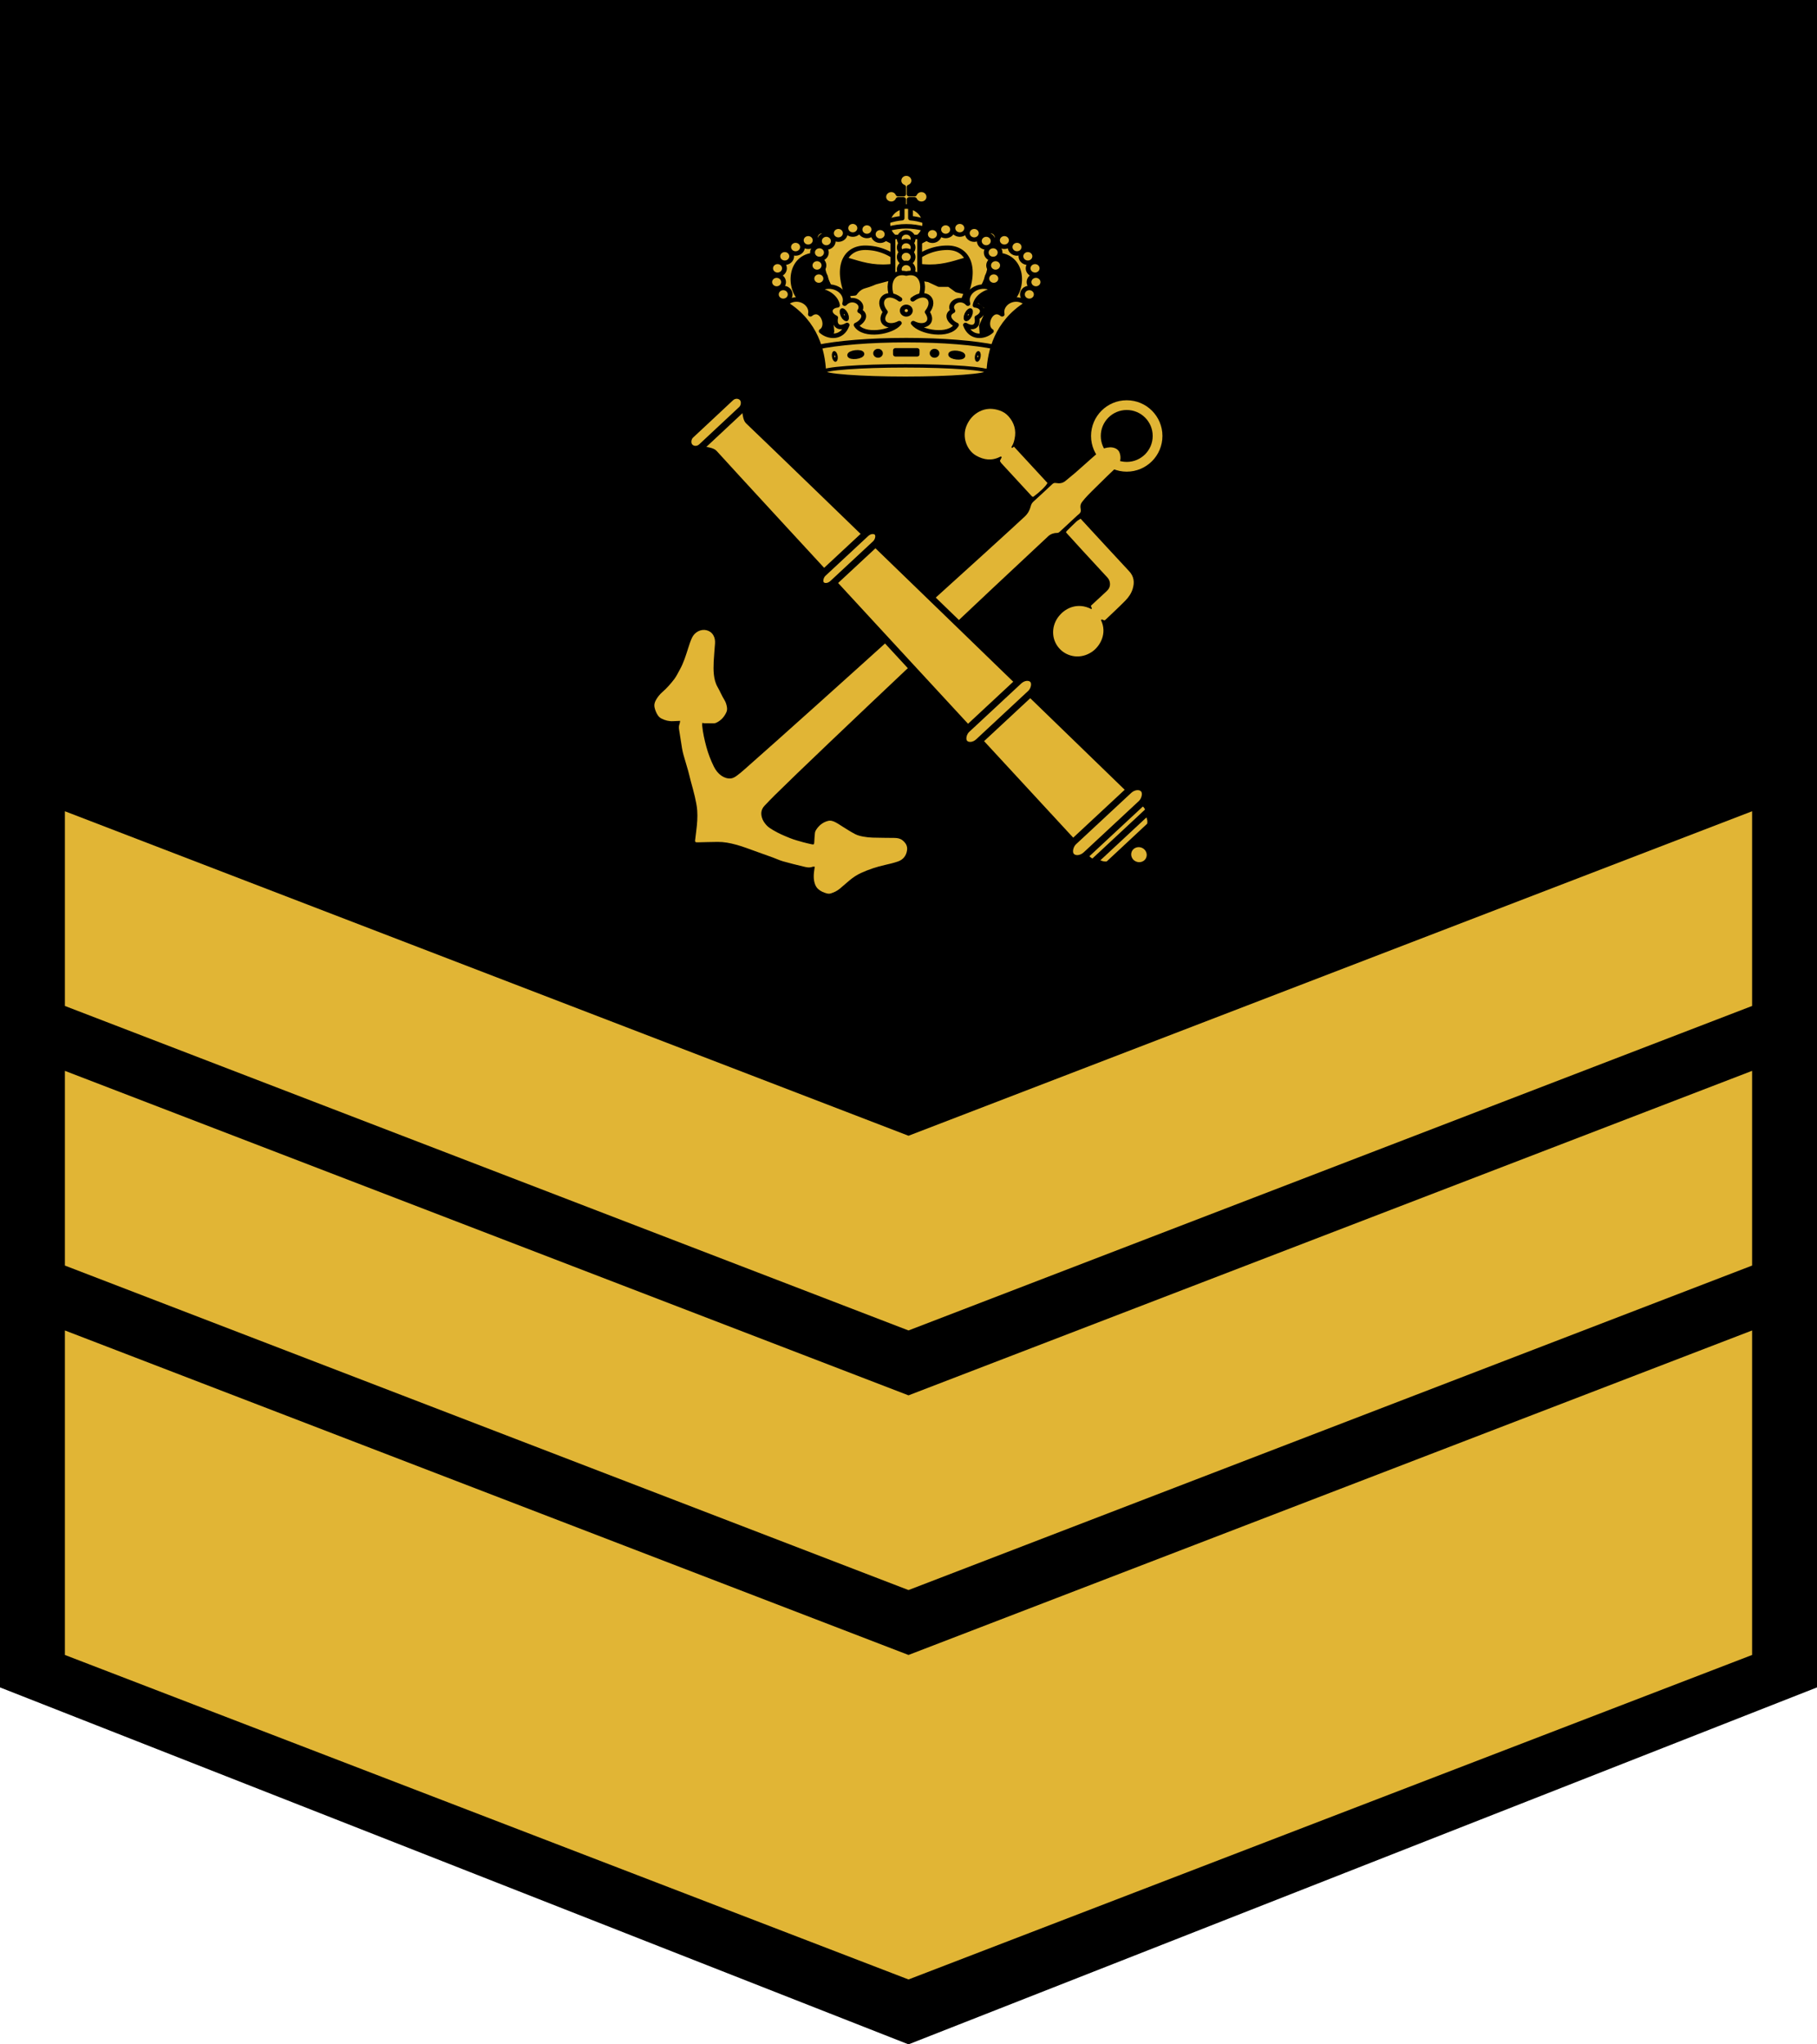
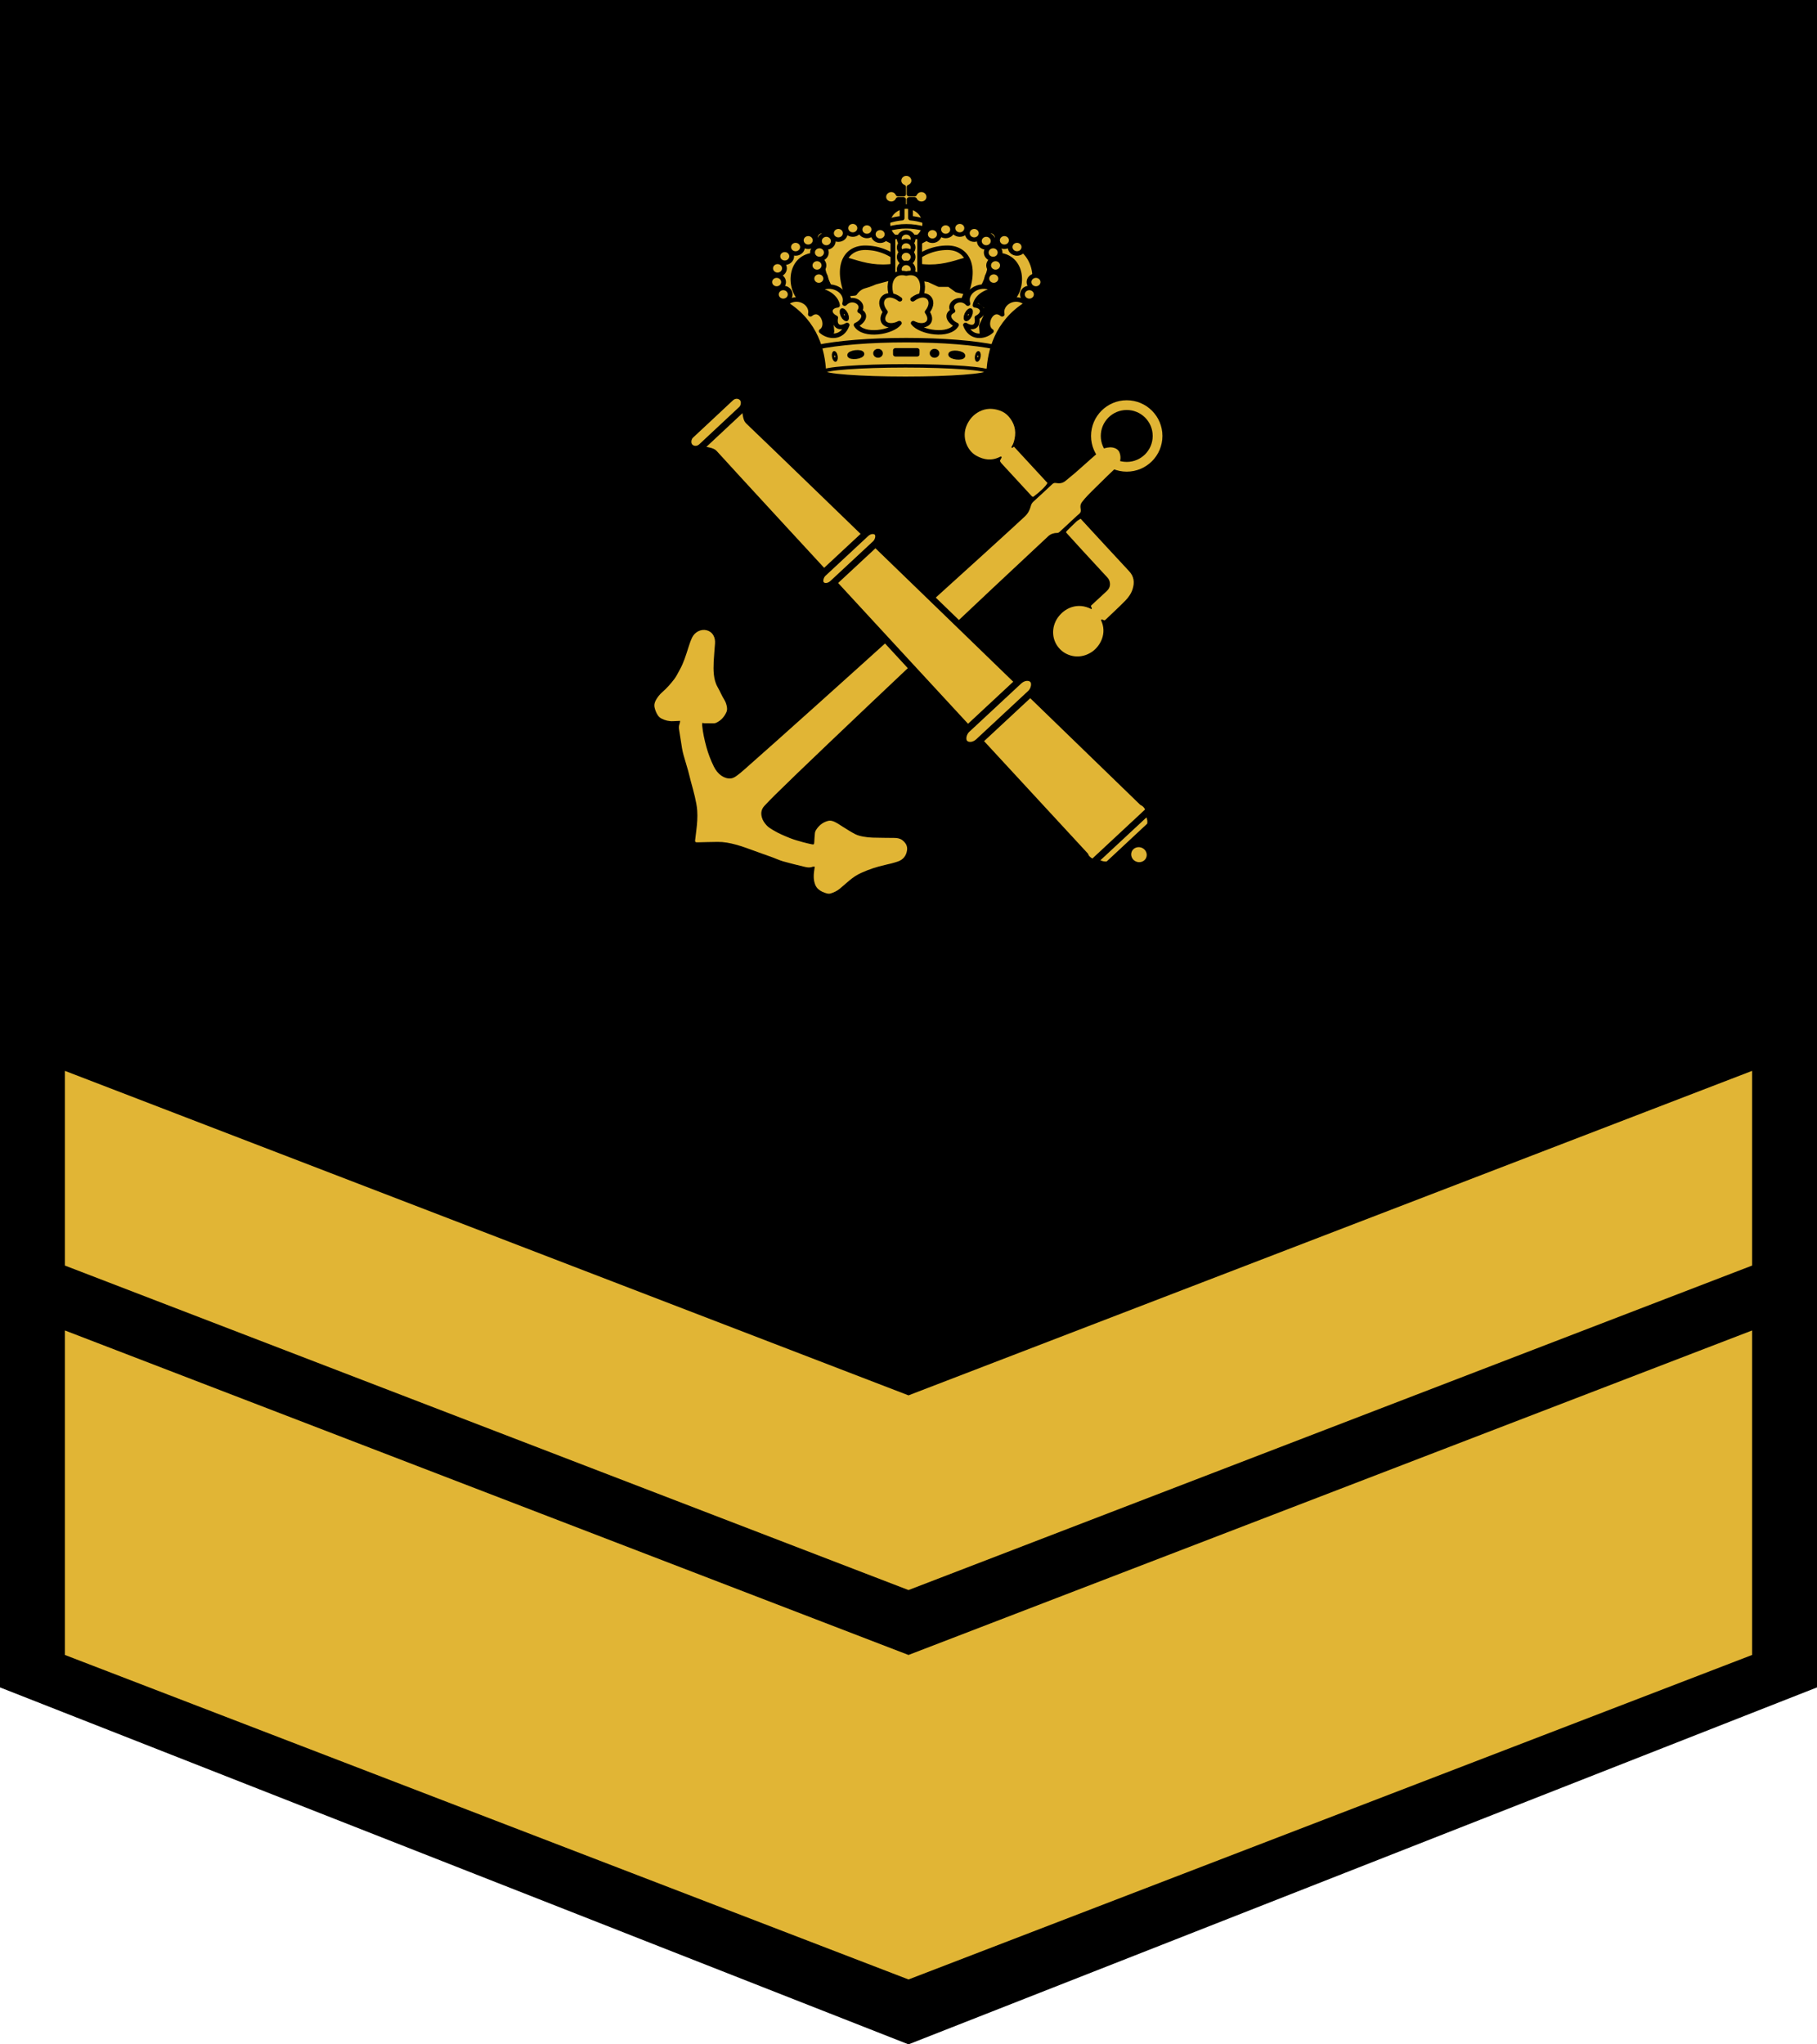
<svg xmlns="http://www.w3.org/2000/svg" xmlns:ns1="http://sodipodi.sourceforge.net/DTD/sodipodi-0.dtd" xmlns:ns2="http://www.inkscape.org/namespaces/inkscape" width="280" height="315" version="1.1" id="svg932" ns1:docname="Denmark-Navy-OR-3 sleeve.svg" ns2:version="1.3 (0e150ed6c4, 2023-07-21)" xml:space="preserve">
  <ns1:namedview pagecolor="#ffffff" bordercolor="#666666" borderopacity="1" objecttolerance="10" gridtolerance="10" guidetolerance="10" ns2:pageopacity="0" ns2:pageshadow="2" ns2:window-width="1920" ns2:window-height="1009" id="namedview934" showgrid="false" ns2:zoom="1" ns2:cx="-9.4999997" ns2:cy="169.5" ns2:window-x="-8" ns2:window-y="-8" ns2:window-maximized="1" ns2:current-layer="svg932" ns2:snap-bbox="true" ns2:snap-bbox-midpoints="true" ns2:measure-start="0,0" ns2:measure-end="0,0" showguides="false" ns2:document-rotation="0" ns2:showpageshadow="2" ns2:pagecheckerboard="0" ns2:deskcolor="#d1d1d1" />
  <style id="style2">.B{stroke-linecap:round}.C{stroke-opacity:1}.D{stroke-linejoin:round}.E{stroke-width:.891}.F{stroke-width:.892}.G{fill-rule:evenodd}.H{stroke-width:1.445}.I{fill:none}.J{fill:#a80}.K{stroke-width:1.295}.L{stroke-width:1.04}.M{stroke-width:.968}.N{stroke-width:2.109}.O{stroke:#a80}.P{stroke-width:1.229}</style>
  <defs id="defs135" />
  <g id="g2978-7" transform="matrix(-0.817,0.774,0.817,0.774,-415.654,86.692)" style="stroke:#4c5f40;stroke-opacity:1" />
  <g transform="matrix(-0.817,0.774,0.817,0.774,-415.654,86.754)" id="g2992-8" style="stroke:#4c5f40;stroke-opacity:1" />
  <g style="stroke:#4c5f40;stroke-opacity:1" transform="matrix(0.817,0.774,-0.817,0.774,174.789,86.692)" id="g2959-3" />
  <g style="stroke:#4c5f40;stroke-opacity:1" id="g2973-7" transform="matrix(0.817,0.774,-0.817,0.774,174.789,86.754)" />
  <g style="stroke:#4c5f40;stroke-opacity:1" transform="matrix(-0.817,0.774,0.817,0.774,-415.654,86.692)" id="g3048-2" />
  <g style="stroke:#4c5f40;stroke-opacity:1" id="g3056-4" transform="matrix(-0.817,0.774,0.817,0.774,-415.654,86.754)" />
  <g id="g4698-3" transform="matrix(1.155,0,0,1.095,-63.614,52.536)" style="stroke:#4c5f40;stroke-opacity:1" />
  <g style="fill:none;stroke:#4c5f40;stroke-opacity:1" transform="matrix(-1.155,0,0,1.095,-444.548,52.536)" id="g4726-6" />
  <g style="stroke:#4c5f40;stroke-opacity:1" transform="matrix(0,1.095,-1.155,0,-21.396,453.68)" id="g4772-1" />
  <g id="g2978" transform="matrix(-0.707,0.707,0.707,0.707,-327.186,163.733)" style="stroke:#4c5f40;stroke-opacity:1" />
  <g transform="matrix(-0.707,0.707,0.707,0.707,-327.186,163.79)" id="g2992" style="stroke:#4c5f40;stroke-opacity:1" />
  <g style="stroke:#4c5f40;stroke-opacity:1" transform="rotate(45,-105.707,303.822)" id="g2959" />
  <g style="stroke:#4c5f40;stroke-opacity:1" id="g2973" transform="rotate(45,-105.775,303.85)" />
  <g style="stroke:#4c5f40;stroke-opacity:1" transform="matrix(-0.707,0.707,0.707,0.707,-327.186,163.733)" id="g3048" />
  <g style="stroke:#4c5f40;stroke-opacity:1" id="g3056" transform="matrix(-0.707,0.707,0.707,0.707,-327.186,163.79)" />
  <g id="g4698" transform="translate(-22.477,132.548)" style="stroke:#4c5f40;stroke-opacity:1" />
  <g style="fill:none;stroke:#4c5f40;stroke-opacity:1" transform="matrix(-1,0,0,1,-352.196,132.548)" id="g4726" />
  <g style="stroke:#4c5f40;stroke-opacity:1" transform="rotate(90,-242.372,256.437)" id="g4772" />
  <g id="g9762-0-3-4-7-2-0" transform="translate(-93.73,-56.461)" style="stroke:#aa8800;stroke-opacity:1" />
  <g transform="translate(-120.943,28.087)" id="g6527-8-2" style="stroke:#aa8800;stroke-width:1;stroke-miterlimit:4;stroke-dasharray:none;stroke-opacity:1" />
  <style id="style2-5">.B{stroke-linecap:round}.C{stroke-opacity:1}.D{stroke-linejoin:round}.E{stroke-width:.891}.F{stroke-width:.892}.G{fill-rule:evenodd}.H{stroke-width:1.445}.I{fill:none}.J{fill:#a80}.K{stroke-width:1.295}.L{stroke-width:1.04}.M{stroke-width:.968}.N{stroke-width:2.109}.O{stroke:#a80}.P{stroke-width:1.229}</style>
  <style id="style2-1">.B{stroke-linecap:round}.C{stroke-opacity:1}.D{stroke-linejoin:round}.E{stroke-width:.891}.F{stroke-width:.892}.G{fill-rule:evenodd}.H{stroke-width:1.445}.I{fill:none}.J{fill:#a80}.K{stroke-width:1.295}.L{stroke-width:1.04}.M{stroke-width:.968}.N{stroke-width:2.109}.O{stroke:#a80}.P{stroke-width:1.229}</style>
  <style id="style2-12">.B{stroke-linecap:round}.C{stroke-opacity:1}.D{stroke-linejoin:round}.E{stroke-width:.891}.F{stroke-width:.892}.G{fill-rule:evenodd}.H{stroke-width:1.445}.I{fill:none}.J{fill:#a80}.K{stroke-width:1.295}.L{stroke-width:1.04}.M{stroke-width:.968}.N{stroke-width:2.109}.O{stroke:#a80}.P{stroke-width:1.229}</style>
  <g transform="matrix(0.108,0,0,0.112,273.434,65.871)" id="g10011" style="stroke:none" />
  <style id="style2-3">.B{stroke-linecap:round}.C{stroke-opacity:1}.D{stroke-linejoin:round}.E{stroke-width:.891}.F{stroke-width:.892}.G{fill-rule:evenodd}.H{stroke-width:1.445}.I{fill:none}.J{fill:#a80}.K{stroke-width:1.295}.L{stroke-width:1.04}.M{stroke-width:.968}.N{stroke-width:2.109}.O{stroke:#a80}.P{stroke-width:1.229}</style>
  <g id="g2978-7-1" transform="matrix(-0.817,0.774,0.817,0.774,56.846,85.692)" style="stroke:#4c5f40;stroke-opacity:1" />
  <g transform="matrix(-0.817,0.774,0.817,0.774,56.846,85.754)" id="g2992-8-6" style="stroke:#4c5f40;stroke-opacity:1" />
  <g style="stroke:#4c5f40;stroke-opacity:1" transform="matrix(0.817,0.774,-0.817,0.774,647.289,85.692)" id="g2959-3-0" />
  <g style="stroke:#4c5f40;stroke-opacity:1" id="g2973-7-3" transform="matrix(0.817,0.774,-0.817,0.774,647.289,85.754)" />
  <g style="stroke:#4c5f40;stroke-opacity:1" transform="matrix(-0.817,0.774,0.817,0.774,56.846,85.692)" id="g3048-2-4" />
  <g style="stroke:#4c5f40;stroke-opacity:1" id="g3056-4-4" transform="matrix(-0.817,0.774,0.817,0.774,56.846,85.754)" />
  <g id="g4698-3-5" transform="matrix(1.155,0,0,1.095,408.886,51.536)" style="stroke:#4c5f40;stroke-opacity:1" />
  <g style="fill:none;stroke:#4c5f40;stroke-opacity:1" transform="matrix(-1.155,0,0,1.095,27.952,51.536)" id="g4726-6-0" />
  <g style="stroke:#4c5f40;stroke-opacity:1" transform="matrix(0,1.095,-1.155,0,451.104,452.68)" id="g4772-1-3" />
  <g id="g2978-9" transform="matrix(-0.707,0.707,0.707,0.707,145.314,162.733)" style="stroke:#4c5f40;stroke-opacity:1" />
  <g transform="matrix(-0.707,0.707,0.707,0.707,145.314,162.79)" id="g2992-2" style="stroke:#4c5f40;stroke-opacity:1" />
  <g style="stroke:#4c5f40;stroke-opacity:1" transform="rotate(45,131.75,873.68)" id="g2959-38" />
  <g style="stroke:#4c5f40;stroke-opacity:1" id="g2973-0" transform="rotate(45,131.682,873.708)" />
  <g style="stroke:#4c5f40;stroke-opacity:1" transform="matrix(-0.707,0.707,0.707,0.707,145.314,162.733)" id="g3048-5" />
  <g style="stroke:#4c5f40;stroke-opacity:1" id="g3056-8" transform="matrix(-0.707,0.707,0.707,0.707,145.314,162.79)" />
  <g id="g4698-8" transform="translate(450.023,131.548)" style="stroke:#4c5f40;stroke-opacity:1" />
  <g style="fill:none;stroke:#4c5f40;stroke-opacity:1" transform="matrix(-1,0,0,1,120.304,131.548)" id="g4726-9" />
  <g style="stroke:#4c5f40;stroke-opacity:1" transform="rotate(90,-5.622,492.187)" id="g4772-4" />
  <g id="g9762-0-3-4-7-2-0-8" transform="translate(378.77,-57.461)" style="stroke:#aa8800;stroke-opacity:1" />
  <g transform="translate(351.557,27.087)" id="g6527-8-2-0" style="stroke:#aa8800;stroke-width:1;stroke-miterlimit:4;stroke-dasharray:none;stroke-opacity:1" />
  <path style="fill:#000000;fill-opacity:1;stroke-width:0.5" d="m 0,0 v 260 l 140,55 140,-55 V 0 Z" id="path2" />
  <path style="fill:#e1b535;fill-opacity:1;stroke-width:0.466" d="m 10,205 v 50 l 130,50 130,-50 V 205 l -130,50 z" id="path3" ns1:nodetypes="ccccccc" />
  <path style="fill:#e1b535;fill-opacity:1;stroke-width:0.466" d="m 10,165 v 30 L 140,245 270,195 v -30 L 140,215 Z" id="path3-5" ns1:nodetypes="ccccccc" />
-   <path style="fill:#e1b535;fill-opacity:1;stroke-width:0.466" d="m 10,125 v 30 l 130,50 130,-50 v -30 l -130,50 z" id="path3-5-3" ns1:nodetypes="ccccccc" />
  <style type="text/css" id="style6605">
	.st0{fill:#274481;}
	.st1{fill:#B2BCD2;}
	.st2{fill:#FDFEFE;}
	.st3{fill:#012677;}
	.st4{fill:#FEFEFE;}
	.st5{fill:#FCFCFC;}
	.st6{fill:#FAFBFB;}
	.st7{fill:#FBFBFB;}
	.st8{fill:#FAFAFA;}
	.st9{fill:#F8F9F9;}
	.st10{fill:#06215E;}
	.st11{fill:#E7E7E7;}
	.st12{fill:#F2F3F3;}
</style>
  <g transform="matrix(-0.707,0.707,0.707,0.707,-211.057,-365.953)" id="g2978-27" style="stroke:#4c5f40;stroke-opacity:1" />
  <g transform="matrix(-0.707,0.707,0.707,0.707,-211.057,-365.896)" id="g2992-81" style="stroke:#4c5f40;stroke-opacity:1" />
  <g transform="rotate(45,591.745,179.159)" id="g2959-0" style="stroke:#4c5f40;stroke-opacity:1" />
  <g transform="rotate(45,591.676,179.187)" id="g2973-8" style="stroke:#4c5f40;stroke-opacity:1" />
  <g transform="matrix(-0.707,0.707,0.707,0.707,-211.057,-365.953)" id="g3048-3" style="stroke:#4c5f40;stroke-opacity:1" />
  <g transform="matrix(-0.707,0.707,0.707,0.707,-211.057,-365.896)" id="g3056-37" style="stroke:#4c5f40;stroke-opacity:1" />
  <g transform="translate(93.652,-397.138)" id="g4698-5" style="stroke:#4c5f40;stroke-opacity:1" />
  <g transform="matrix(-1,0,0,1,-236.067,-397.138)" id="g4726-4" style="fill:none;stroke:#4c5f40;stroke-opacity:1" />
  <g transform="rotate(90,80.536,49.659)" id="g4772-7" style="stroke:#4c5f40;stroke-opacity:1" />
  <g transform="matrix(-0.643,0.643,0.643,0.643,-324.08,-330.289)" id="g4382" />
  <g transform="matrix(-0.643,0.643,0.643,0.643,-323.848,-330.521)" id="g4388" style="fill:none;stroke:#4c5f40;stroke-width:1.1;stroke-opacity:1" />
  <g transform="matrix(0.643,-0.643,0.643,0.643,-123.657,-530.556)" id="g4394" style="stroke:#4c5f40;stroke-width:1.1;stroke-opacity:1" />
  <g transform="matrix(0.643,-0.643,0.643,0.643,-111.695,-542.674)" id="g4402" />
  <g transform="matrix(0.643,-0.643,0.643,0.643,-111.927,-542.442)" id="g4414" style="stroke:#4c5f40;stroke-width:1.1;stroke-opacity:1" />
  <g transform="matrix(0.643,0.643,-0.643,0.643,146.968,-330.521)" id="g4434" style="stroke:#4c5f40;stroke-width:1.1;stroke-opacity:1" />
  <g transform="matrix(-0.643,0.643,0.643,0.643,-324.08,-355.195)" id="g3309" />
  <g transform="matrix(-0.643,0.643,0.643,0.643,-323.848,-355.427)" id="g3311" style="fill:none;stroke:#4c5f40;stroke-width:1.1;stroke-opacity:1" />
  <g transform="matrix(0.643,-0.643,0.643,0.643,-123.657,-555.462)" id="g3313" style="stroke:#4c5f40;stroke-width:1.1;stroke-opacity:1" />
  <g transform="matrix(0.643,-0.643,0.643,0.643,-111.695,-567.58)" id="g3315" />
  <g transform="matrix(0.643,-0.643,0.643,0.643,-111.927,-567.348)" id="g3321" style="stroke:#4c5f40;stroke-width:1.1;stroke-opacity:1" />
  <g transform="matrix(0.643,0.643,-0.643,0.643,146.968,-355.427)" id="g3335" style="stroke:#4c5f40;stroke-width:1.1;stroke-opacity:1" />
  <g transform="matrix(-0.643,0.643,0.643,0.643,-324.08,-380.261)" id="g3494" />
  <g transform="matrix(-0.643,0.643,0.643,0.643,-323.848,-380.493)" id="g3496" style="fill:none;stroke:#4c5f40;stroke-width:1.1;stroke-opacity:1" />
  <g transform="matrix(0.643,-0.643,0.643,0.643,-123.657,-580.529)" id="g3498" style="stroke:#4c5f40;stroke-width:1.1;stroke-opacity:1" />
  <g transform="matrix(0.643,-0.643,0.643,0.643,-111.695,-592.646)" id="g3500" />
  <g transform="matrix(0.643,-0.643,0.643,0.643,-111.927,-592.414)" id="g3506" style="stroke:#4c5f40;stroke-width:1.1;stroke-opacity:1" />
  <g transform="matrix(0.643,0.643,-0.643,0.643,146.968,-380.493)" id="g3520" style="stroke:#4c5f40;stroke-width:1.1;stroke-opacity:1" />
  <g transform="matrix(-0.707,0.707,0.707,0.707,3.833,-365.953)" id="g2978-2" style="stroke:#4c5f40;stroke-opacity:1" />
  <g transform="matrix(-0.707,0.707,0.707,0.707,3.833,-365.896)" id="g2992-3" style="stroke:#4c5f40;stroke-opacity:1" />
  <g transform="rotate(45,699.19,438.554)" id="g2959-9" style="stroke:#4c5f40;stroke-opacity:1" />
  <g transform="rotate(45,699.121,438.583)" id="g2973-7-5" style="stroke:#4c5f40;stroke-opacity:1" />
  <g transform="matrix(-0.707,0.707,0.707,0.707,3.833,-365.953)" id="g3048-0" style="stroke:#4c5f40;stroke-opacity:1" />
  <g transform="matrix(-0.707,0.707,0.707,0.707,3.833,-365.896)" id="g3056-3" style="stroke:#4c5f40;stroke-opacity:1" />
  <g transform="translate(308.542,-397.138)" id="g4698-9" style="stroke:#4c5f40;stroke-opacity:1" />
  <g transform="matrix(-1,0,0,1,-21.177,-397.138)" id="g4726-8" style="fill:none;stroke:#4c5f40;stroke-opacity:1" />
  <g transform="rotate(90,187.981,157.104)" id="g4772-6" style="stroke:#4c5f40;stroke-opacity:1" />
  <g transform="matrix(-0.643,0.643,0.643,0.643,-109.19,-321.452)" id="g4382-5" />
  <g transform="matrix(-0.643,0.643,0.643,0.643,-108.958,-321.684)" id="g4388-7" style="fill:none;stroke:#4c5f40;stroke-width:1.1;stroke-opacity:1" />
  <g transform="matrix(0.643,-0.643,0.643,0.643,91.233,-521.72)" id="g4394-6" style="stroke:#4c5f40;stroke-width:1.1;stroke-opacity:1" />
  <g transform="matrix(0.643,-0.643,0.643,0.643,103.196,-533.837)" id="g4402-2" />
  <g transform="matrix(0.643,-0.643,0.643,0.643,102.963,-533.606)" id="g4414-7" style="stroke:#4c5f40;stroke-width:1.1;stroke-opacity:1" />
  <g transform="matrix(0.643,0.643,-0.643,0.643,361.859,-321.684)" id="g4434-0" style="stroke:#4c5f40;stroke-width:1.1;stroke-opacity:1" />
  <g transform="matrix(-0.707,0.707,0.707,0.707,-65.574,-365.953)" id="g2978-9-6" style="stroke:#4c5f40;stroke-opacity:1" />
  <g transform="matrix(-0.707,0.707,0.707,0.707,-65.574,-365.896)" id="g2992-8-9" style="stroke:#4c5f40;stroke-opacity:1" />
  <g transform="rotate(45,664.486,354.773)" id="g2959-5" style="stroke:#4c5f40;stroke-opacity:1" />
  <g transform="rotate(45,664.418,354.801)" id="g2973-76" style="stroke:#4c5f40;stroke-opacity:1" />
  <g transform="matrix(-0.707,0.707,0.707,0.707,-65.574,-365.953)" id="g3048-2-49" style="stroke:#4c5f40;stroke-opacity:1" />
  <g transform="matrix(-0.707,0.707,0.707,0.707,-65.574,-365.896)" id="g3056-7" style="stroke:#4c5f40;stroke-opacity:1" />
  <g transform="translate(239.135,-397.138)" id="g4698-0" style="stroke:#4c5f40;stroke-opacity:1" />
  <g transform="matrix(-1,0,0,1,-90.584,-397.138)" id="g4726-3" style="fill:none;stroke:#4c5f40;stroke-opacity:1" />
  <g transform="rotate(90,153.277,122.401)" id="g4772-9" style="stroke:#4c5f40;stroke-opacity:1" />
  <g id="g11" transform="translate(-163.961,272.331)" style="fill:#e1b535;fill-opacity:1">
    <g style="fill:#e1b535;fill-opacity:1;stroke:#000000;stroke-width:1;stroke-miterlimit:4;stroke-dasharray:none;stroke-opacity:1" transform="matrix(0.741,0,0,0.691,376.379,-320.813)" id="g4399-1-2">
      <path ns2:connector-curvature="0" style="fill:#e1b535;fill-opacity:1;fill-rule:nonzero;stroke:#000000;stroke-width:1;stroke-linecap:butt;stroke-linejoin:round;stroke-miterlimit:4;stroke-dasharray:none;stroke-dashoffset:0;stroke-opacity:1" d="m -113.667,144.062 -0.177,-2.121 v -1.414 l 1.061,-1.591 1.237,-1.591 1.061,-1.591 1.591,-0.177 c 0,0 0.707,-1.237 1.945,-1.591 1.237,-0.354 2.298,-0.884 2.298,-0.884 l 2.475,-0.707 3.182,-0.354 h 2.298 l 3.182,0.53 2.121,1.061 h 2.121 l 1.591,1.237 2.121,0.53 1.945,1.414 2.121,1.768 -0.177,2.121 -0.884,2.121 0.177,2.475 -1.237,1.591 h -9.016 l -8.485,0.707 h -6.01 l -4.596,0.53 -2.652,-1.414 z" id="path4082-4-1" ns1:nodetypes="cccccccsccccccccccccccccccccc" />
      <path ns2:connector-curvature="0" style="fill:#e1b535;fill-opacity:1;fill-rule:nonzero;stroke:#000000;stroke-width:1;stroke-linecap:butt;stroke-linejoin:round;stroke-miterlimit:4;stroke-dasharray:none;stroke-dashoffset:0;stroke-opacity:1" d="m -98.189,108.875 c -0.854,0 -1.531,0.708 -1.531,1.562 0,0.651 0.399,1.178 0.969,1.406 v 1.625 h -1.156 C -100.136,112.9 -100.663,112.5 -101.314,112.5 c -0.854,0 -1.562,0.708 -1.562,1.562 0,0.854 0.708,1.531 1.562,1.531 0.651,0 1.178,-0.399 1.406,-0.969 h 1.156 v 3.438 h 1.156 v -3.438 h 1.125 c 0.228,0.57 0.786,0.969 1.438,0.969 0.854,0 1.531,-0.677 1.531,-1.531 0,-0.854 -0.677,-1.562 -1.531,-1.562 -0.651,0 -1.209,0.4 -1.438,0.969 h -1.125 v -1.625 c 0.569,-0.229 0.969,-0.756 0.969,-1.406 0,-0.854 -0.708,-1.562 -1.562,-1.562 z" id="path4068-7-4" />
      <circle r="3.403" cy="120.86" cx="-97.625" style="fill:#e1b535;fill-opacity:1;fill-rule:nonzero;stroke:#000000;stroke-width:0.885;stroke-linecap:butt;stroke-linejoin:round;stroke-miterlimit:4;stroke-dasharray:none;stroke-dashoffset:0;stroke-opacity:1" id="path4066-3-6" transform="matrix(1.13,0,0,1.13,12.115,-16.492)" />
      <g style="fill:#e1b535;fill-opacity:1;stroke:#000000;stroke-width:1;stroke-miterlimit:4;stroke-dasharray:none;stroke-opacity:1" transform="matrix(-1,0,0,1,-286.128,0)" id="g4196-0-6">
        <path ns2:connector-curvature="0" style="fill:#e1b535;fill-opacity:1;fill-rule:nonzero;stroke:#000000;stroke-width:1;stroke-linecap:butt;stroke-linejoin:round;stroke-miterlimit:4;stroke-dasharray:none;stroke-dashoffset:0;stroke-opacity:1" d="m -188.75,129.146 c -8.167,1.875 -10.84,-2.162 -17.875,-2.162 -6.189,0 -6.12,9.01 -1.89,11.067 l -2.86,0.823 c -5.808,-4.605 -3.571,-14.616 3.875,-14.75 7.242,-0.131 10.72,1.706 18.625,1.168 z" id="path4198-1-4" ns1:nodetypes="csccscc" />
        <circle r="3.403" cy="120.86" cx="-97.625" style="fill:#e1b535;fill-opacity:1;fill-rule:nonzero;stroke:#000000;stroke-width:2.365;stroke-linecap:butt;stroke-linejoin:round;stroke-miterlimit:4;stroke-dasharray:none;stroke-dashoffset:0;stroke-opacity:1" id="path4200-3-7" transform="matrix(0.423,0,0,0.423,-172.231,84.685)" />
        <circle r="3.403" cy="120.86" cx="-97.625" transform="matrix(0.423,0,0,0.423,-173.606,81.935)" id="path4202-4-7" style="fill:#e1b535;fill-opacity:1;fill-rule:nonzero;stroke:#000000;stroke-width:2.365;stroke-linecap:butt;stroke-linejoin:round;stroke-miterlimit:4;stroke-dasharray:none;stroke-dashoffset:0;stroke-opacity:1" />
-         <circle r="3.403" cy="120.86" cx="-97.625" style="fill:#e1b535;fill-opacity:1;fill-rule:nonzero;stroke:#000000;stroke-width:2.365;stroke-linecap:butt;stroke-linejoin:round;stroke-miterlimit:4;stroke-dasharray:none;stroke-dashoffset:0;stroke-opacity:1" id="path4204-2-9" transform="matrix(0.423,0,0,0.423,-173.418,78.873)" />
-         <circle r="3.403" cy="120.86" cx="-97.625" transform="matrix(0.423,0,0,0.423,-171.918,76.185)" id="path4206-0-6" style="fill:#e1b535;fill-opacity:1;fill-rule:nonzero;stroke:#000000;stroke-width:2.365;stroke-linecap:butt;stroke-linejoin:round;stroke-miterlimit:4;stroke-dasharray:none;stroke-dashoffset:0;stroke-opacity:1" />
        <circle r="3.403" cy="120.86" cx="-97.625" style="fill:#e1b535;fill-opacity:1;fill-rule:nonzero;stroke:#000000;stroke-width:2.365;stroke-linecap:butt;stroke-linejoin:round;stroke-miterlimit:4;stroke-dasharray:none;stroke-dashoffset:0;stroke-opacity:1" id="path4208-9-6" transform="matrix(0.423,0,0,0.423,-169.668,74.123)" />
        <circle r="3.403" cy="120.86" cx="-97.625" transform="matrix(0.423,0,0,0.423,-167.043,72.623)" id="path4210-6-2" style="fill:#e1b535;fill-opacity:1;fill-rule:nonzero;stroke:#000000;stroke-width:2.365;stroke-linecap:butt;stroke-linejoin:round;stroke-miterlimit:4;stroke-dasharray:none;stroke-dashoffset:0;stroke-opacity:1" />
        <circle r="3.403" cy="120.86" cx="-97.625" style="fill:#e1b535;fill-opacity:1;fill-rule:nonzero;stroke:#000000;stroke-width:2.365;stroke-linecap:butt;stroke-linejoin:round;stroke-miterlimit:4;stroke-dasharray:none;stroke-dashoffset:0;stroke-opacity:1" id="path4212-2-0" transform="matrix(0.423,0,0,0.423,-164.106,71.998)" />
        <circle r="3.403" cy="120.86" cx="-97.625" transform="matrix(0.423,0,0,0.423,-161.043,72.185)" id="path4214-0-5" style="fill:#e1b535;fill-opacity:1;fill-rule:nonzero;stroke:#000000;stroke-width:2.365;stroke-linecap:butt;stroke-linejoin:round;stroke-miterlimit:4;stroke-dasharray:none;stroke-dashoffset:0;stroke-opacity:1" />
      </g>
      <g style="fill:#e1b535;fill-opacity:1;stroke:#000000;stroke-width:1;stroke-miterlimit:4;stroke-dasharray:none;stroke-opacity:1" id="g4216-7-1" transform="matrix(-1,0,0,1,-196.378,0)">
        <path ns2:connector-curvature="0" id="path4218-2-8" style="fill:#e1b535;fill-opacity:1;stroke:#000000;stroke-width:1;stroke-linecap:butt;stroke-linejoin:round;stroke-miterlimit:4;stroke-dasharray:none;stroke-dashoffset:0;stroke-opacity:1" d="m -113.056,136.25 c 0,0 3.556,2 3.556,2 -3.824,-7.863 -1.755,-12.842 2.755,-12.842 2.919,0 5.545,1.267 7.495,3.217 0,0 5e-6,-3.218 5e-6,-3.218 -2.627,-2.197 -6.163,-3.624 -10.095,-3.624 -6.075,0 -8.861,5.609 -3.711,14.467 z" ns1:nodetypes="ccsccsc" />
        <circle r="3.403" cy="120.86" cx="-97.625" transform="matrix(0.423,0,0,0.423,-68.02,69.907)" id="path4220-9-5" style="fill:#e1b535;fill-opacity:1;fill-rule:nonzero;stroke:#000000;stroke-width:2.365;stroke-linecap:butt;stroke-linejoin:round;stroke-miterlimit:4;stroke-dasharray:none;stroke-dashoffset:0;stroke-opacity:1" />
        <circle r="3.403" cy="120.86" cx="-97.625" style="fill:#e1b535;fill-opacity:1;fill-rule:nonzero;stroke:#000000;stroke-width:2.365;stroke-linecap:butt;stroke-linejoin:round;stroke-miterlimit:4;stroke-dasharray:none;stroke-dashoffset:0;stroke-opacity:1" id="path4222-4-6" transform="matrix(0.423,0,0,0.423,-71.02,71.032)" />
        <circle r="3.403" cy="120.86" cx="-97.625" transform="matrix(0.423,0,0,0.423,-73.52,72.782)" id="path4224-8-9" style="fill:#e1b535;fill-opacity:1;fill-rule:nonzero;stroke:#000000;stroke-width:2.365;stroke-linecap:butt;stroke-linejoin:round;stroke-miterlimit:4;stroke-dasharray:none;stroke-dashoffset:0;stroke-opacity:1" />
        <circle r="3.403" cy="120.86" cx="-97.625" style="fill:#e1b535;fill-opacity:1;fill-rule:nonzero;stroke:#000000;stroke-width:2.365;stroke-linecap:butt;stroke-linejoin:round;stroke-miterlimit:4;stroke-dasharray:none;stroke-dashoffset:0;stroke-opacity:1" id="path4226-5-4" transform="matrix(0.423,0,0,0.423,-74.957,75.345)" />
        <circle r="3.403" cy="120.86" cx="-97.625" transform="matrix(0.423,0,0,0.423,-75.457,78.22)" id="path4228-9-1" style="fill:#e1b535;fill-opacity:1;fill-rule:nonzero;stroke:#000000;stroke-width:2.365;stroke-linecap:butt;stroke-linejoin:round;stroke-miterlimit:4;stroke-dasharray:none;stroke-dashoffset:0;stroke-opacity:1" />
        <circle r="3.403" cy="120.86" cx="-97.625" style="fill:#e1b535;fill-opacity:1;fill-rule:nonzero;stroke:#000000;stroke-width:2.365;stroke-linecap:butt;stroke-linejoin:round;stroke-miterlimit:4;stroke-dasharray:none;stroke-dashoffset:0;stroke-opacity:1" id="path4230-7-6" transform="matrix(0.423,0,0,0.423,-75.082,81.157)" />
        <circle r="3.403" cy="120.86" cx="-97.625" style="fill:#e1b535;fill-opacity:1;fill-rule:nonzero;stroke:#000000;stroke-width:2.365;stroke-linecap:butt;stroke-linejoin:round;stroke-miterlimit:4;stroke-dasharray:none;stroke-dashoffset:0;stroke-opacity:1" id="path4232-3-0" transform="matrix(0.423,0,0,0.423,-65.082,70.22)" />
        <circle r="3.403" cy="120.86" cx="-97.625" transform="matrix(0.423,0,0,0.423,-62.332,71.282)" id="path4234-1-9" style="fill:#e1b535;fill-opacity:1;fill-rule:nonzero;stroke:#000000;stroke-width:2.365;stroke-linecap:butt;stroke-linejoin:round;stroke-miterlimit:4;stroke-dasharray:none;stroke-dashoffset:0;stroke-opacity:1" />
      </g>
      <g style="fill:#e1b535;fill-opacity:1;stroke:#000000;stroke-width:1;stroke-miterlimit:4;stroke-dasharray:none;stroke-opacity:1" id="g4150-3-4" transform="translate(89.751)">
        <path ns2:connector-curvature="0" ns1:nodetypes="csccscc" id="path4132-9-1" d="m -188.75,129.146 c -8.167,1.875 -10.84,-2.162 -17.875,-2.162 -6.189,0 -6.12,9.01 -1.89,11.067 l -2.86,0.823 c -5.808,-4.605 -3.571,-14.616 3.875,-14.75 7.242,-0.131 10.72,1.706 18.625,1.168 z" style="fill:#e1b535;fill-opacity:1;fill-rule:nonzero;stroke:#000000;stroke-width:1;stroke-linecap:butt;stroke-linejoin:round;stroke-miterlimit:4;stroke-dasharray:none;stroke-dashoffset:0;stroke-opacity:1" />
        <circle r="3.403" cy="120.86" cx="-97.625" transform="matrix(0.423,0,0,0.423,-172.231,84.685)" id="path4134-0-9" style="fill:#e1b535;fill-opacity:1;fill-rule:nonzero;stroke:#000000;stroke-width:2.365;stroke-linecap:butt;stroke-linejoin:round;stroke-miterlimit:4;stroke-dasharray:none;stroke-dashoffset:0;stroke-opacity:1" />
        <circle r="3.403" cy="120.86" cx="-97.625" style="fill:#e1b535;fill-opacity:1;fill-rule:nonzero;stroke:#000000;stroke-width:2.365;stroke-linecap:butt;stroke-linejoin:round;stroke-miterlimit:4;stroke-dasharray:none;stroke-dashoffset:0;stroke-opacity:1" id="path4136-2-9" transform="matrix(0.423,0,0,0.423,-173.606,81.935)" />
        <circle r="3.403" cy="120.86" cx="-97.625" transform="matrix(0.423,0,0,0.423,-173.418,78.873)" id="path4138-3-9" style="fill:#e1b535;fill-opacity:1;fill-rule:nonzero;stroke:#000000;stroke-width:2.365;stroke-linecap:butt;stroke-linejoin:round;stroke-miterlimit:4;stroke-dasharray:none;stroke-dashoffset:0;stroke-opacity:1" />
        <circle r="3.403" cy="120.86" cx="-97.625" style="fill:#e1b535;fill-opacity:1;fill-rule:nonzero;stroke:#000000;stroke-width:2.365;stroke-linecap:butt;stroke-linejoin:round;stroke-miterlimit:4;stroke-dasharray:none;stroke-dashoffset:0;stroke-opacity:1" id="path4140-6-7" transform="matrix(0.423,0,0,0.423,-171.918,76.185)" />
        <circle r="3.403" cy="120.86" cx="-97.625" transform="matrix(0.423,0,0,0.423,-169.668,74.123)" id="path4142-9-3" style="fill:#e1b535;fill-opacity:1;fill-rule:nonzero;stroke:#000000;stroke-width:2.365;stroke-linecap:butt;stroke-linejoin:round;stroke-miterlimit:4;stroke-dasharray:none;stroke-dashoffset:0;stroke-opacity:1" />
        <circle r="3.403" cy="120.86" cx="-97.625" style="fill:#e1b535;fill-opacity:1;fill-rule:nonzero;stroke:#000000;stroke-width:2.365;stroke-linecap:butt;stroke-linejoin:round;stroke-miterlimit:4;stroke-dasharray:none;stroke-dashoffset:0;stroke-opacity:1" id="path4144-4-6" transform="matrix(0.423,0,0,0.423,-167.043,72.623)" />
        <circle r="3.403" cy="120.86" cx="-97.625" transform="matrix(0.423,0,0,0.423,-164.106,71.998)" id="path4146-6-7" style="fill:#e1b535;fill-opacity:1;fill-rule:nonzero;stroke:#000000;stroke-width:2.365;stroke-linecap:butt;stroke-linejoin:round;stroke-miterlimit:4;stroke-dasharray:none;stroke-dashoffset:0;stroke-opacity:1" />
        <circle r="3.403" cy="120.86" cx="-97.625" style="fill:#e1b535;fill-opacity:1;fill-rule:nonzero;stroke:#000000;stroke-width:2.365;stroke-linecap:butt;stroke-linejoin:round;stroke-miterlimit:4;stroke-dasharray:none;stroke-dashoffset:0;stroke-opacity:1" id="path4148-6-2" transform="matrix(0.423,0,0,0.423,-161.043,72.185)" />
      </g>
      <g style="fill:#e1b535;fill-opacity:1;stroke:#000000;stroke-width:1;stroke-miterlimit:4;stroke-dasharray:none;stroke-opacity:1" id="g4161-0-5" transform="translate(5.25e-4)">
        <path ns2:connector-curvature="0" ns1:nodetypes="ccsccsc" d="m -113.056,136.25 c 0,0 3.556,2 3.556,2 -3.824,-7.863 -1.755,-12.842 2.755,-12.842 2.919,0 5.545,1.267 7.495,3.217 0,0 5e-6,-3.218 5e-6,-3.218 -2.627,-2.197 -6.163,-3.624 -10.095,-3.624 -6.075,0 -8.861,5.609 -3.711,14.467 z" style="fill:#e1b535;fill-opacity:1;stroke:#000000;stroke-width:1;stroke-linecap:butt;stroke-linejoin:round;stroke-miterlimit:4;stroke-dasharray:none;stroke-dashoffset:0;stroke-opacity:1" id="path4092-5-7" />
        <circle r="3.403" cy="120.86" cx="-97.625" style="fill:#e1b535;fill-opacity:1;fill-rule:nonzero;stroke:#000000;stroke-width:2.365;stroke-linecap:butt;stroke-linejoin:round;stroke-miterlimit:4;stroke-dasharray:none;stroke-dashoffset:0;stroke-opacity:1" id="path4084-1-6" transform="matrix(0.423,0,0,0.423,-68.02,69.907)" />
        <circle r="3.403" cy="120.86" cx="-97.625" transform="matrix(0.423,0,0,0.423,-71.02,71.032)" id="path4086-0-9" style="fill:#e1b535;fill-opacity:1;fill-rule:nonzero;stroke:#000000;stroke-width:2.365;stroke-linecap:butt;stroke-linejoin:round;stroke-miterlimit:4;stroke-dasharray:none;stroke-dashoffset:0;stroke-opacity:1" />
        <circle r="3.403" cy="120.86" cx="-97.625" style="fill:#e1b535;fill-opacity:1;fill-rule:nonzero;stroke:#000000;stroke-width:2.365;stroke-linecap:butt;stroke-linejoin:round;stroke-miterlimit:4;stroke-dasharray:none;stroke-dashoffset:0;stroke-opacity:1" id="path4088-3-4" transform="matrix(0.423,0,0,0.423,-73.52,72.782)" />
        <circle r="3.403" cy="120.86" cx="-97.625" transform="matrix(0.423,0,0,0.423,-74.957,75.345)" id="path4095-5-1" style="fill:#e1b535;fill-opacity:1;fill-rule:nonzero;stroke:#000000;stroke-width:2.365;stroke-linecap:butt;stroke-linejoin:round;stroke-miterlimit:4;stroke-dasharray:none;stroke-dashoffset:0;stroke-opacity:1" />
        <circle r="3.403" cy="120.86" cx="-97.625" style="fill:#e1b535;fill-opacity:1;fill-rule:nonzero;stroke:#000000;stroke-width:2.365;stroke-linecap:butt;stroke-linejoin:round;stroke-miterlimit:4;stroke-dasharray:none;stroke-dashoffset:0;stroke-opacity:1" id="path4097-6-6" transform="matrix(0.423,0,0,0.423,-75.457,78.22)" />
        <circle r="3.403" cy="120.86" cx="-97.625" transform="matrix(0.423,0,0,0.423,-75.082,81.157)" id="path4099-3-0" style="fill:#e1b535;fill-opacity:1;fill-rule:nonzero;stroke:#000000;stroke-width:2.365;stroke-linecap:butt;stroke-linejoin:round;stroke-miterlimit:4;stroke-dasharray:none;stroke-dashoffset:0;stroke-opacity:1" />
        <circle r="3.403" cy="120.86" cx="-97.625" transform="matrix(0.423,0,0,0.423,-65.082,70.22)" id="path4101-0-4" style="fill:#e1b535;fill-opacity:1;fill-rule:nonzero;stroke:#000000;stroke-width:2.365;stroke-linecap:butt;stroke-linejoin:round;stroke-miterlimit:4;stroke-dasharray:none;stroke-dashoffset:0;stroke-opacity:1" />
        <circle r="3.403" cy="120.86" cx="-97.625" style="fill:#e1b535;fill-opacity:1;fill-rule:nonzero;stroke:#000000;stroke-width:2.365;stroke-linecap:butt;stroke-linejoin:round;stroke-miterlimit:4;stroke-dasharray:none;stroke-dashoffset:0;stroke-opacity:1" id="path4103-5-7" transform="matrix(0.423,0,0,0.423,-62.332,71.282)" />
      </g>
      <rect style="fill:#e1b535;fill-opacity:1;fill-rule:nonzero;stroke:#000000;stroke-width:1;stroke-linecap:butt;stroke-linejoin:round;stroke-miterlimit:4;stroke-dasharray:none;stroke-dashoffset:0;stroke-opacity:1" id="rect4107-0-0" width="5.562" height="10.125" x="-100.97" y="123" />
      <circle r="3.403" cy="120.86" cx="-97.625" style="fill:#e1b535;fill-opacity:1;fill-rule:nonzero;stroke:#000000;stroke-width:2.365;stroke-linecap:butt;stroke-linejoin:round;stroke-miterlimit:4;stroke-dasharray:none;stroke-dashoffset:0;stroke-opacity:1" id="path4105-1-7" transform="matrix(0.423,0,0,0.423,-56.917,72.282)" />
      <circle r="3.403" cy="120.86" cx="-97.625" transform="matrix(0.423,0,0,0.423,-56.917,74.22)" id="path4109-4-8" style="fill:#e1b535;fill-opacity:1;fill-rule:nonzero;stroke:#000000;stroke-width:2.365;stroke-linecap:butt;stroke-linejoin:round;stroke-miterlimit:4;stroke-dasharray:none;stroke-dashoffset:0;stroke-opacity:1" />
      <circle r="3.403" cy="120.86" cx="-97.625" style="fill:#e1b535;fill-opacity:1;fill-rule:nonzero;stroke:#000000;stroke-width:2.365;stroke-linecap:butt;stroke-linejoin:round;stroke-miterlimit:4;stroke-dasharray:none;stroke-dashoffset:0;stroke-opacity:1" id="path4111-4-8" transform="matrix(0.423,0,0,0.423,-56.917,76.345)" />
      <circle r="3.403" cy="120.86" cx="-97.625" transform="matrix(0.423,0,0,0.423,-56.917,79.095)" id="path4113-2-7" style="fill:#e1b535;fill-opacity:1;fill-rule:nonzero;stroke:#000000;stroke-width:2.365;stroke-linecap:butt;stroke-linejoin:round;stroke-miterlimit:4;stroke-dasharray:none;stroke-dashoffset:0;stroke-opacity:1" />
      <path ns2:connector-curvature="0" ns1:nodetypes="ccc" d="m -99.525,138.903 c -3.22,-3.193 -2.564,-8.77 1.336,-7.745 3.9,-1.025 4.556,4.552 1.336,7.745" style="fill:#e1b535;fill-opacity:1;stroke:#000000;stroke-width:1;stroke-linecap:butt;stroke-linejoin:round;stroke-miterlimit:4;stroke-dasharray:none;stroke-dashoffset:0;stroke-opacity:1" id="path4363-5-6" />
      <path ns2:connector-curvature="0" style="fill:#e1b535;fill-opacity:1;fill-rule:nonzero;stroke:#000000;stroke-width:1;stroke-linecap:butt;stroke-linejoin:round;stroke-miterlimit:4;stroke-dasharray:none;stroke-dashoffset:0;stroke-opacity:1" d="m -98.188,116.219 c -0.3,0 -0.594,0.06 -0.875,0.125 v 2.469 c -1.018,0.084 -1.985,0.319 -2.906,0.656 -0.03,0.194 -0.062,0.392 -0.062,0.594 0,0.383 0.083,0.745 0.188,1.094 1.164,-0.337 2.387,-0.531 3.656,-0.531 1.269,0 2.493,0.194 3.656,0.531 0.104,-0.349 0.188,-0.711 0.188,-1.094 0,-0.201 -0.033,-0.401 -0.062,-0.594 -0.922,-0.337 -1.889,-0.572 -2.906,-0.656 v -2.469 c -0.281,-0.065 -0.575,-0.125 -0.875,-0.125 z" id="path4115-9-9" />
      <path ns2:connector-curvature="0" id="path4037-3-9" style="fill:#e1b535;fill-opacity:1;stroke:#000000;stroke-width:1;stroke-linecap:round;stroke-linejoin:round;stroke-miterlimit:4;stroke-dasharray:none;stroke-dashoffset:0;stroke-opacity:1" d="m -96.853,136.903 c 2.693,-2.218 5.079,0.104 3.005,2.828 1.551,2.332 -0.55,3.796 -2.893,2.485 1.471,2.072 7.465,3.173 8.987,0.409 -1.404,-0.668 -2.342,-2.299 -0.75,-3.125 -1.106,-1.756 1.616,-3.441 3.125,-1.625 -0.826,-2.901 3.024,-5.044 5.5,-3 -2.549,0.392 -3.835,2.041 -4,3.375 1.74,0.206 2.105,1.848 0.375,2.75 0.365,1.872 -0.753,2.655 -2.375,1.625 1.042,3.154 3.958,2.774 5.375,1.375 -1.835,-1.201 -0.027,-5.741 2.25,-3.75 -0.532,-2.446 2.73,-4.612 5.125,-2.375 -6.347,4.224 -7.652,10.752 -7.875,15 0,0 -34.372,0 -34.372,0 -0.223,-4.248 -1.528,-10.776 -7.875,-15 2.395,-2.237 5.657,-0.071 5.125,2.375 2.277,-1.991 4.085,2.549 2.25,3.75 1.417,1.399 4.333,1.779 5.375,-1.375 -1.622,1.03 -2.74,0.247 -2.375,-1.625 -1.73,-0.902 -1.365,-2.544 0.375,-2.75 -0.165,-1.334 -1.451,-2.983 -4,-3.375 2.476,-2.044 6.326,0.099 5.5,3 1.509,-1.815 4.231,-0.131 3.125,1.625 1.592,0.826 0.654,2.457 -0.75,3.125 1.523,2.764 7.516,1.663 8.987,-0.409 -2.343,1.311 -4.443,-0.153 -2.893,-2.485 -2.074,-2.724 0.312,-5.047 3.005,-2.828" ns1:nodetypes="cccccccccccccccccccccccccccc" />
      <ellipse ry="6.25" rx="45.562" cy="154.75" cx="-207.312" style="fill:#e1b535;fill-opacity:1;stroke:#000000;stroke-width:3.468;stroke-linecap:butt;stroke-linejoin:round;stroke-miterlimit:4;stroke-dasharray:none;stroke-dashoffset:0;stroke-opacity:1" id="path3871-9-4" transform="matrix(0.377,0,0,0.221,-20.187,118.923)" />
      <path ns2:connector-curvature="0" style="fill:#e1b535;fill-opacity:1;stroke:#000000;stroke-width:1;stroke-linecap:butt;stroke-linejoin:round;stroke-miterlimit:4;stroke-dasharray:none;stroke-dashoffset:0;stroke-opacity:1" d="m -116.697,147.574 c 4.159,-0.947 10.906,-1.563 18.524,-1.563 7.598,0 14.33,0.613 18.491,1.556" id="path4052-1-1" />
      <circle r="0.84" cy="139.068" cx="-97.625" transform="matrix(0.483,-0.209,0.397,0.918,-119.136,-7.722)" id="path4056-6-0" style="fill:#e1b535;fill-opacity:1;stroke:#000000;stroke-width:1.378;stroke-linecap:butt;stroke-linejoin:round;stroke-miterlimit:4;stroke-dasharray:none;stroke-dashoffset:0;stroke-opacity:1" />
-       <circle r="0.84" cy="139.068" cx="-97.625" style="fill:#e1b535;fill-opacity:1;stroke:#000000;stroke-width:1;stroke-linecap:butt;stroke-linejoin:round;stroke-miterlimit:4;stroke-dasharray:none;stroke-dashoffset:0;stroke-opacity:1" id="path4656-0-8" transform="translate(-0.564,0.354)" />
      <circle r="0.84" cy="139.068" cx="-97.625" style="fill:#e1b535;fill-opacity:1;stroke:#000000;stroke-width:1.378;stroke-linecap:butt;stroke-linejoin:round;stroke-miterlimit:4;stroke-dasharray:none;stroke-dashoffset:0;stroke-opacity:1" id="path4058-9-7" transform="matrix(-0.483,-0.209,-0.397,0.918,-77.241,-7.722)" />
      <rect style="fill:#e1b535;fill-opacity:1;fill-rule:nonzero;stroke:#000000;stroke-width:1;stroke-linecap:round;stroke-linejoin:round;stroke-miterlimit:4;stroke-dasharray:none;stroke-dashoffset:0;stroke-opacity:1" id="rect4365-6-7" width="4.508" height="0.884" x="-100.443" y="148.283" />
      <ellipse ry="0.486" rx="1.282" cy="149.41" cx="-197.769" style="fill:#e1b535;fill-opacity:1;fill-rule:nonzero;stroke:#000000;stroke-width:1;stroke-linecap:round;stroke-linejoin:round;stroke-miterlimit:4;stroke-dasharray:none;stroke-dashoffset:0;stroke-opacity:1" id="path4367-3-8" transform="rotate(-7.389,-154.68,-540.443)" />
      <ellipse ry="0.486" rx="1.282" cy="149.41" cx="-197.769" transform="matrix(-0.992,-0.129,-0.129,0.992,-264.601,-24.382)" id="path4369-2-9" style="fill:#e1b535;fill-opacity:1;fill-rule:nonzero;stroke:#000000;stroke-width:1;stroke-linecap:round;stroke-linejoin:round;stroke-miterlimit:4;stroke-dasharray:none;stroke-dashoffset:0;stroke-opacity:1" />
      <circle r="0.5" cy="148.938" cx="-193.438" style="fill:#e1b535;fill-opacity:1;fill-rule:nonzero;stroke:#000000;stroke-width:1;stroke-linecap:round;stroke-linejoin:round;stroke-miterlimit:4;stroke-dasharray:none;stroke-dashoffset:0;stroke-opacity:1" id="path4373-8-7" transform="translate(89.374)" />
      <circle r="0.5" cy="148.938" cx="-193.438" id="path4375-1-4" style="fill:#e1b535;fill-opacity:1;fill-rule:nonzero;stroke:#000000;stroke-width:1;stroke-linecap:round;stroke-linejoin:round;stroke-miterlimit:4;stroke-dasharray:none;stroke-dashoffset:0;stroke-opacity:1" transform="translate(101.124)" />
      <circle r="0.5" cy="148.938" cx="-193.438" transform="matrix(0.495,0.071,-0.141,0.99,33.426,15.925)" style="fill:#e1b535;fill-opacity:1;fill-rule:nonzero;stroke:#000000;stroke-width:1.414;stroke-linecap:round;stroke-linejoin:round;stroke-miterlimit:4;stroke-dasharray:none;stroke-dashoffset:0;stroke-opacity:1" id="path4389-8-4" />
      <circle r="0.5" cy="148.938" cx="-193.438" id="path4391-0-9" style="fill:#e1b535;fill-opacity:1;fill-rule:nonzero;stroke:#000000;stroke-width:1.414;stroke-linecap:round;stroke-linejoin:round;stroke-miterlimit:4;stroke-dasharray:none;stroke-dashoffset:0;stroke-opacity:1" transform="matrix(-0.495,0.071,0.141,0.99,-229.804,15.925)" />
    </g>
    <g id="g10" style="fill:#e1b535;fill-opacity:1">
      <g id="g9" transform="translate(-36.658,-1.72)" style="fill:#e1b535;fill-opacity:1">
        <circle style="opacity:1;fill:#e1b535;fill-opacity:1;stroke-width:0.5" id="path9" cx="374.25" cy="-203.438" r="5.5" />
        <circle style="fill:#000000;fill-opacity:1;stroke-width:0.5" id="path9-5" cx="374.25" cy="-203.438" r="4" />
      </g>
      <g transform="matrix(0.024,0.026,-0.027,0.025,311.784,-250.513)" style="fill:#e1b535;fill-opacity:1" id="g4238">
        <path d="m 1140.242,781.72 c 67.317,-0.026 134.633,-0.038 201.95,-0.11 3.972,-0.004 7.943,-0.487 11.916,-0.748 -1.188,0.992 -2.261,2.592 -3.594,2.85 -2.567,0.497 -5.28,0.281 -7.933,0.281 -63.736,0.009 -127.472,0.045 -191.208,-0.091 -3.712,-0.008 -7.42,-1.422 -11.131,-2.182 z m 0,-6e-5 c -1.849,-4.864 -3.697,-9.729 -5.967,-15.702 -2.123,-0.451 -4.938,-1.565 -6.362,3.386 -10.948,38.053 -38.261,59.245 -74.391,70.466 -43.104,13.387 -102.7,-6.831 -125.385,-57.965 -10.969,-24.725 -13.635,-49.999 -6.544,-75.713 8.512,-30.872 28.913,-52.192 57.217,-66.783 13.988,-7.211 28.85,-10.931 43.989,-10.717 37.209,0.528 68.385,14.71 90.786,45.41 6.446,8.834 12.376,18.047 15.403,28.83 0.676,2.409 1.18,6.486 6.424,4.642 0.327,-2.836 0.685,-5.951 1.085,-9.424 h 214.968 c 5.593,11.563 6.715,47.096 2.645,82.712 -3.973,0.261 -7.944,0.744 -11.916,0.748 -67.317,0.072 -134.633,0.084 -201.95,0.11 z m 819.728,130.361 c -3.518,4.904 -12.084,2.931 -12.182,10.778 62.291,17.756 81.354,77.097 75.23,117.511 -8.503,56.119 -54.827,89.002 -100.842,91.158 -54.299,2.544 -98.67,-33.736 -109.671,-82.897 -10.507,-46.948 7.638,-105.1 72.578,-127.541 -1.27,-6.585 -8.486,-3.753 -12.527,-8.44 0,-1.72 10e-5,-4.625 0,-7.529 -2e-4,-27.331 -0.086,-54.662 0.038,-81.992 0.058,-12.771 -4.277,-23.54 -14.296,-31.465 -7.67,-6.068 -16.643,-9.381 -26.586,-9.385 -54.661,-0.02 -109.323,0.066 -163.984,-0.038 -32.314,-0.061 -64.628,-0.397 -96.942,-0.645 -2.264,-0.018 -4.525,-0.337 -7.299,-0.557 -0.522,-3.2 -1.311,-6.063 -1.406,-8.949 -0.595,-17.937 -1.369,-35.879 -1.347,-53.818 0.01,-6.516 2.038,-13.029 3.314,-20.538 h 12.153 c 99.657,0 199.316,0.376 298.969,-0.222 31.093,-0.187 52.06,14.103 67.322,39.649 10.171,17.023 14.577,36.028 15.558,55.127 1.96,38.192 1.74,76.496 2.377,114.754 0.032,1.953 -0.348,3.912 -0.457,5.041 z M 1542.517,2423.864 c 0.84,20.547 1.862,41.098 3.381,61.604 1.407,18.987 11.014,31.924 28.349,40.904 13.079,6.775 26.735,8.278 40.349,8.468 11.33,0.158 22.92,-3.196 34.043,-6.268 26.32,-7.269 51.378,-18.182 76.117,-29.482 17.769,-8.117 34.531,-18.51 51.453,-28.384 10.888,-6.353 21.314,-13.51 31.83,-20.483 8.525,-5.654 8.364,-7.443 0.803,-14.861 -9.235,-9.059 -18.35,-18.263 -27.06,-27.82 -2.763,-3.032 -4.782,-7.194 -5.912,-11.187 -6.112,-21.602 -4.885,-42.588 6.073,-62.639 5.872,-10.745 16.196,-15.77 26.7,-19.494 12.752,-4.522 26.21,-7.024 39.301,-10.627 19.201,-5.285 38.68,-9.838 57.391,-16.523 11.093,-3.963 21.503,-10.628 31.191,-17.524 11.049,-7.865 21.542,-16.737 31.236,-26.233 22.086,-21.635 43.544,-43.911 65.242,-65.942 8.79,-8.925 18.568,-16.248 31.324,-18.189 17.249,-2.624 33.387,0.09 45.196,13.928 15.289,17.916 19.102,38.746 9.212,60.278 -7.868,17.131 -17.412,33.577 -27.222,49.714 -18.538,30.493 -33.54,62.466 -45.206,96.225 -6.265,18.131 -9.291,36.543 -10.394,55.415 -1.046,17.906 -1.277,35.858 -2.154,53.775 -0.741,15.137 -5.15,29.449 -12.008,42.806 -2.307,4.493 -6.591,8.598 -10.953,11.289 -12.204,7.528 -25.3,13.256 -39.853,14.482 -8.352,0.704 -16.385,-0.625 -24.308,-3.751 -22.891,-9.032 -38.713,-26.341 -53.628,-44.818 -0.969,-1.2 -1.954,-2.387 -3.712,-4.533 -2.915,3.386 -5.527,5.293 -6.591,7.846 -5.365,12.877 -16.64,19.729 -27.436,26.693 -25.404,16.386 -50.926,32.635 -76.983,47.947 -13.403,7.876 -28.14,13.455 -42.124,20.375 -24.414,12.082 -48.65,24.524 -73.076,36.582 -26.207,12.938 -52.549,25.615 -77.622,40.696 -22.829,13.731 -44.496,29.092 -62.856,48.542 -19.354,20.502 -38.217,41.467 -57.297,62.227 -0.902,0.981 -1.782,1.992 -2.765,2.886 -4.798,4.363 -7.291,4.366 -11.622,-0.47 -9.519,-10.632 -18.935,-21.357 -28.336,-32.094 -18.634,-21.28 -38.269,-41.735 -60.626,-58.951 -15.973,-12.3 -33.816,-22.356 -51.5,-32.201 -20.007,-11.139 -40.8,-20.863 -61.192,-31.316 -14.203,-7.28 -28.17,-15.034 -42.492,-22.069 -20.273,-9.957 -40.86,-19.272 -61.141,-29.211 -9.222,-4.519 -18.293,-9.463 -26.981,-14.931 -22.781,-14.335 -45.324,-29.049 -67.939,-43.646 -7.332,-4.732 -13.857,-10.155 -17.813,-18.339 -1.678,-3.471 -4.727,-6.28 -7.904,-10.351 -6.732,7.636 -13.087,14.622 -19.194,21.819 -11.728,13.823 -26.619,23.188 -43.394,29.113 -13.732,4.851 -27.566,1.555 -40.854,-3.302 -4.668,-1.706 -9.17,-3.939 -13.589,-6.237 -11.255,-5.852 -17.866,-15.273 -21.604,-27.311 -4.077,-13.128 -6.44,-26.267 -5.942,-40.135 0.896,-24.951 -1.763,-49.819 -6.175,-74.259 -2.744,-15.197 -9.035,-29.781 -14.038,-44.537 -10.539,-31.083 -27.527,-58.899 -44.09,-86.963 -7.921,-13.421 -15.861,-27.02 -21.842,-41.352 -9.995,-23.95 -1.848,-52.667 19.874,-65.897 10.766,-6.557 23.046,-9.03 36.102,-6.104 12.536,2.81 22.452,9.636 31.123,18.458 18.193,18.509 35.665,37.745 54.249,55.845 13.067,12.726 26.678,25.204 41.516,35.718 15.323,10.857 32.007,19.822 50.952,23.916 20.384,4.405 40.005,11.765 60.669,15.497 11.252,2.032 22.089,6.939 31.954,13.459 6.358,4.202 10.979,9.449 13.934,16.408 8.368,19.705 9.924,39.79 3.198,60.222 -1.105,3.356 -3.178,6.682 -5.611,9.26 -9.327,9.882 -18.942,19.493 -28.555,29.101 -1.619,1.618 -3.753,2.72 -6.675,4.786 3.756,3.651 5.978,6.39 8.732,8.397 25.064,18.27 52.24,33.293 79.747,47.167 26.893,13.564 55.323,24.355 84.428,32.787 17.416,5.045 35.409,6.626 52.996,2.756 14.27,-3.139 27.814,-10.179 36.767,-22.094 4.696,-6.249 6.872,-15.151 7.988,-23.161 1.873,-13.437 2.269,-27.109 2.782,-40.701 10.637,-406.246 22.662,-1493.7 21.359,-1584.55 -0.243,-16.975 -5.741,-32.713 -15.225,-46.616 -4.749,-6.962 -6.905,-13.682 -6.823,-22.058 0.349,-35.653 0.281,-71.312 0.029,-106.966 -0.047,-6.568 1.828,-10.44 7.441,-14.609 11.178,-8.301 19.968,-18.345 21.156,-33.987 2.568,-33.815 3.984,-67.626 4.26,-101.528 0.211,-25.924 1.183,-51.843 1.956,-77.761 0.227,-7.614 0.611,-15.254 1.543,-22.806 0.515,-4.177 1.667,-8.545 3.651,-12.225 7.337,-13.611 16.237,-25.663 31.124,-32.372 11.68,-5.264 22.634,-4.284 33.385,1.52 20.792,11.224 31.234,28.847 31.507,52.498 0.184,15.98 0.283,31.963 0.681,47.939 0.521,20.926 1.258,41.847 1.978,62.767 0.605,17.592 0.986,35.202 2.099,52.763 0.775,12.219 1.995,24.486 4.209,36.512 1.485,8.066 5.258,15.451 12.584,20.577 5.666,3.965 12.757,7.843 15.464,13.542 2.732,5.753 0.953,13.7 0.962,20.687 0.041,32.657 -0.05,65.315 0.093,97.971 0.02,4.511 -0.436,8.53 -3.693,11.897 -9.668,9.997 -15.78,22.63 -16.049,35.852 0.391,255.463 9.288,1322.633 18.375,1577.951 z" style="fill:#e1b535;fill-opacity:1" id="path87" ns1:nodetypes="cscsssccccsssssssccccscscssscccssssscsccsssssssssssssssssssssssssssssssssssssccsssssssssssssssssscsssssssssssssssssssssscsssssssssssssssssssssssssssssss" />
      </g>
    </g>
    <g style="fill:#e1b535;fill-opacity:1;stroke:#000000;stroke-width:16.502;stroke-miterlimit:4;stroke-dasharray:none;stroke-opacity:1" transform="matrix(-0.045,0.041,0.044,0.045,327.297,-290.398)" id="g14591">
      <path id="path3800" d="m 1545.87,1853.899 63.783,0.649 c -13.707,4.937 -18.92,15.128 -11.796,23.843 l -39.549,-0.403 c 6.89,-8.568 1.413,-18.869 -12.425,-24.086 z" style="color:#000000;display:inline;overflow:visible;visibility:visible;fill:#e1b535;fill-opacity:1;fill-rule:evenodd;stroke:#000000;stroke-width:16.502;stroke-linecap:round;stroke-linejoin:round;stroke-miterlimit:4;stroke-dasharray:none;stroke-dashoffset:0;stroke-opacity:1;marker:none;enable-background:accumulate" />
      <path id="path3802" d="m 1488.263,1826.869 2.228,-12.556 77.686,0.842 18.708,0.203 77.844,0.843 2.53,12.607 c 0.116,9.688 -5.772,23.022 -16.932,28.915 l -62.941,-0.682 -18.708,-0.203 -62.942,-0.682 c -11.304,-6.137 -17.357,-19.6 -17.474,-29.288 z" style="color:#000000;display:inline;overflow:visible;visibility:visible;fill:#e1b535;fill-opacity:1;fill-rule:evenodd;stroke:#000000;stroke-width:16.502;stroke-linecap:round;stroke-linejoin:round;stroke-miterlimit:4;stroke-dasharray:none;stroke-dashoffset:0;stroke-opacity:1;marker:none;enable-background:accumulate" />
      <path id="path3804" d="m 1478.965,1801.227 c 0,0 34.292,-1241.68 38.41,-1340.471 0.504,-12.226 -30.317,-39.539 -30.329,-55.207 -0.012,-8.792 25.654,-6.664 39.838,-6.52 l 13.126,0.133 75.891,0.773 13.293,0.137 c 14.185,0.144 37.225,-1.487 37.231,7.305 0.012,15.668 -30.941,42.353 -30.415,54.589 4.261,98.876 40.51,1341.275 40.51,1341.275 3.382,3.724 2.563,21.961 -4.02,25.584 l -56.877,-0.579 -75.891,-0.773 -56.708,-0.577 c -6.851,-6.22 -7.214,-18.395 -4.057,-25.667 z" style="color:#000000;display:inline;overflow:visible;visibility:visible;fill:#e1b535;fill-opacity:1;fill-rule:evenodd;stroke:#000000;stroke-width:16.502;stroke-linecap:round;stroke-linejoin:round;stroke-miterlimit:4;stroke-dasharray:none;stroke-dashoffset:0;stroke-opacity:1;marker:none;enable-background:accumulate" />
-       <rect transform="matrix(0.013,1,1,0.01,0,0)" ry="29.101" y="1430.826" x="1742.907" height="248.709" width="43.849" id="rect3806" style="fill:#e1b535;fill-opacity:1;fill-rule:nonzero;stroke:#000000;stroke-width:16.505;stroke-linecap:round;stroke-linejoin:round;stroke-miterlimit:4;stroke-dasharray:none;stroke-dashoffset:0;stroke-opacity:1" />
      <rect transform="matrix(0.013,1,1,0.01,0,0)" ry="27.503" y="1442.547" x="1363.204" height="235.049" width="41.441" id="rect3806-2" style="fill:#e1b535;fill-opacity:1;fill-rule:nonzero;stroke:#000000;stroke-width:16.505;stroke-linecap:round;stroke-linejoin:round;stroke-miterlimit:4;stroke-dasharray:none;stroke-dashoffset:0;stroke-opacity:1" />
      <rect transform="matrix(0.013,1,1,0.01,0,0)" ry="22.592" y="1470.256" x="843.447" height="193.076" width="34.041" id="rect3806-2-0" style="fill:#e1b535;fill-opacity:1;fill-rule:nonzero;stroke:#000000;stroke-width:16.505;stroke-linecap:round;stroke-linejoin:round;stroke-miterlimit:4;stroke-dasharray:none;stroke-dashoffset:0;stroke-opacity:1" />
      <rect style="fill:#e1b535;fill-opacity:1;fill-rule:nonzero;stroke:#000000;stroke-width:16.505;stroke-linecap:round;stroke-linejoin:round;stroke-miterlimit:4;stroke-dasharray:none;stroke-dashoffset:0;stroke-opacity:1" id="rect14551" width="38.858" height="181.434" x="371.429" y="1483.033" ry="21.23" transform="matrix(0.011,1,1,0.012,0,0)" />
      <circle style="fill:#e1b535;fill-opacity:1;stroke:#000000;stroke-width:16.502;stroke-linecap:round;stroke-linejoin:round;stroke-miterlimit:4;stroke-dasharray:none;stroke-opacity:1" id="path14589" cx="1577.762" cy="1890.383" r="27.274" />
    </g>
  </g>
  <style id="style3" type="text/css">

	.st0{fill:#274481;}

	.st1{fill:#B2BCD2;}

	.st2{fill:#FDFEFE;}

	.st3{fill:#012677;}

	.st4{fill:#FEFEFE;}

	.st5{fill:#FCFCFC;}

	.st6{fill:#FAFBFB;}

	.st7{fill:#FBFBFB;}

	.st8{fill:#FAFAFA;}

	.st9{fill:#F8F9F9;}

	.st10{fill:#06215E;}

	.st11{fill:#E7E7E7;}

	.st12{fill:#F2F3F3;}

</style>
</svg>